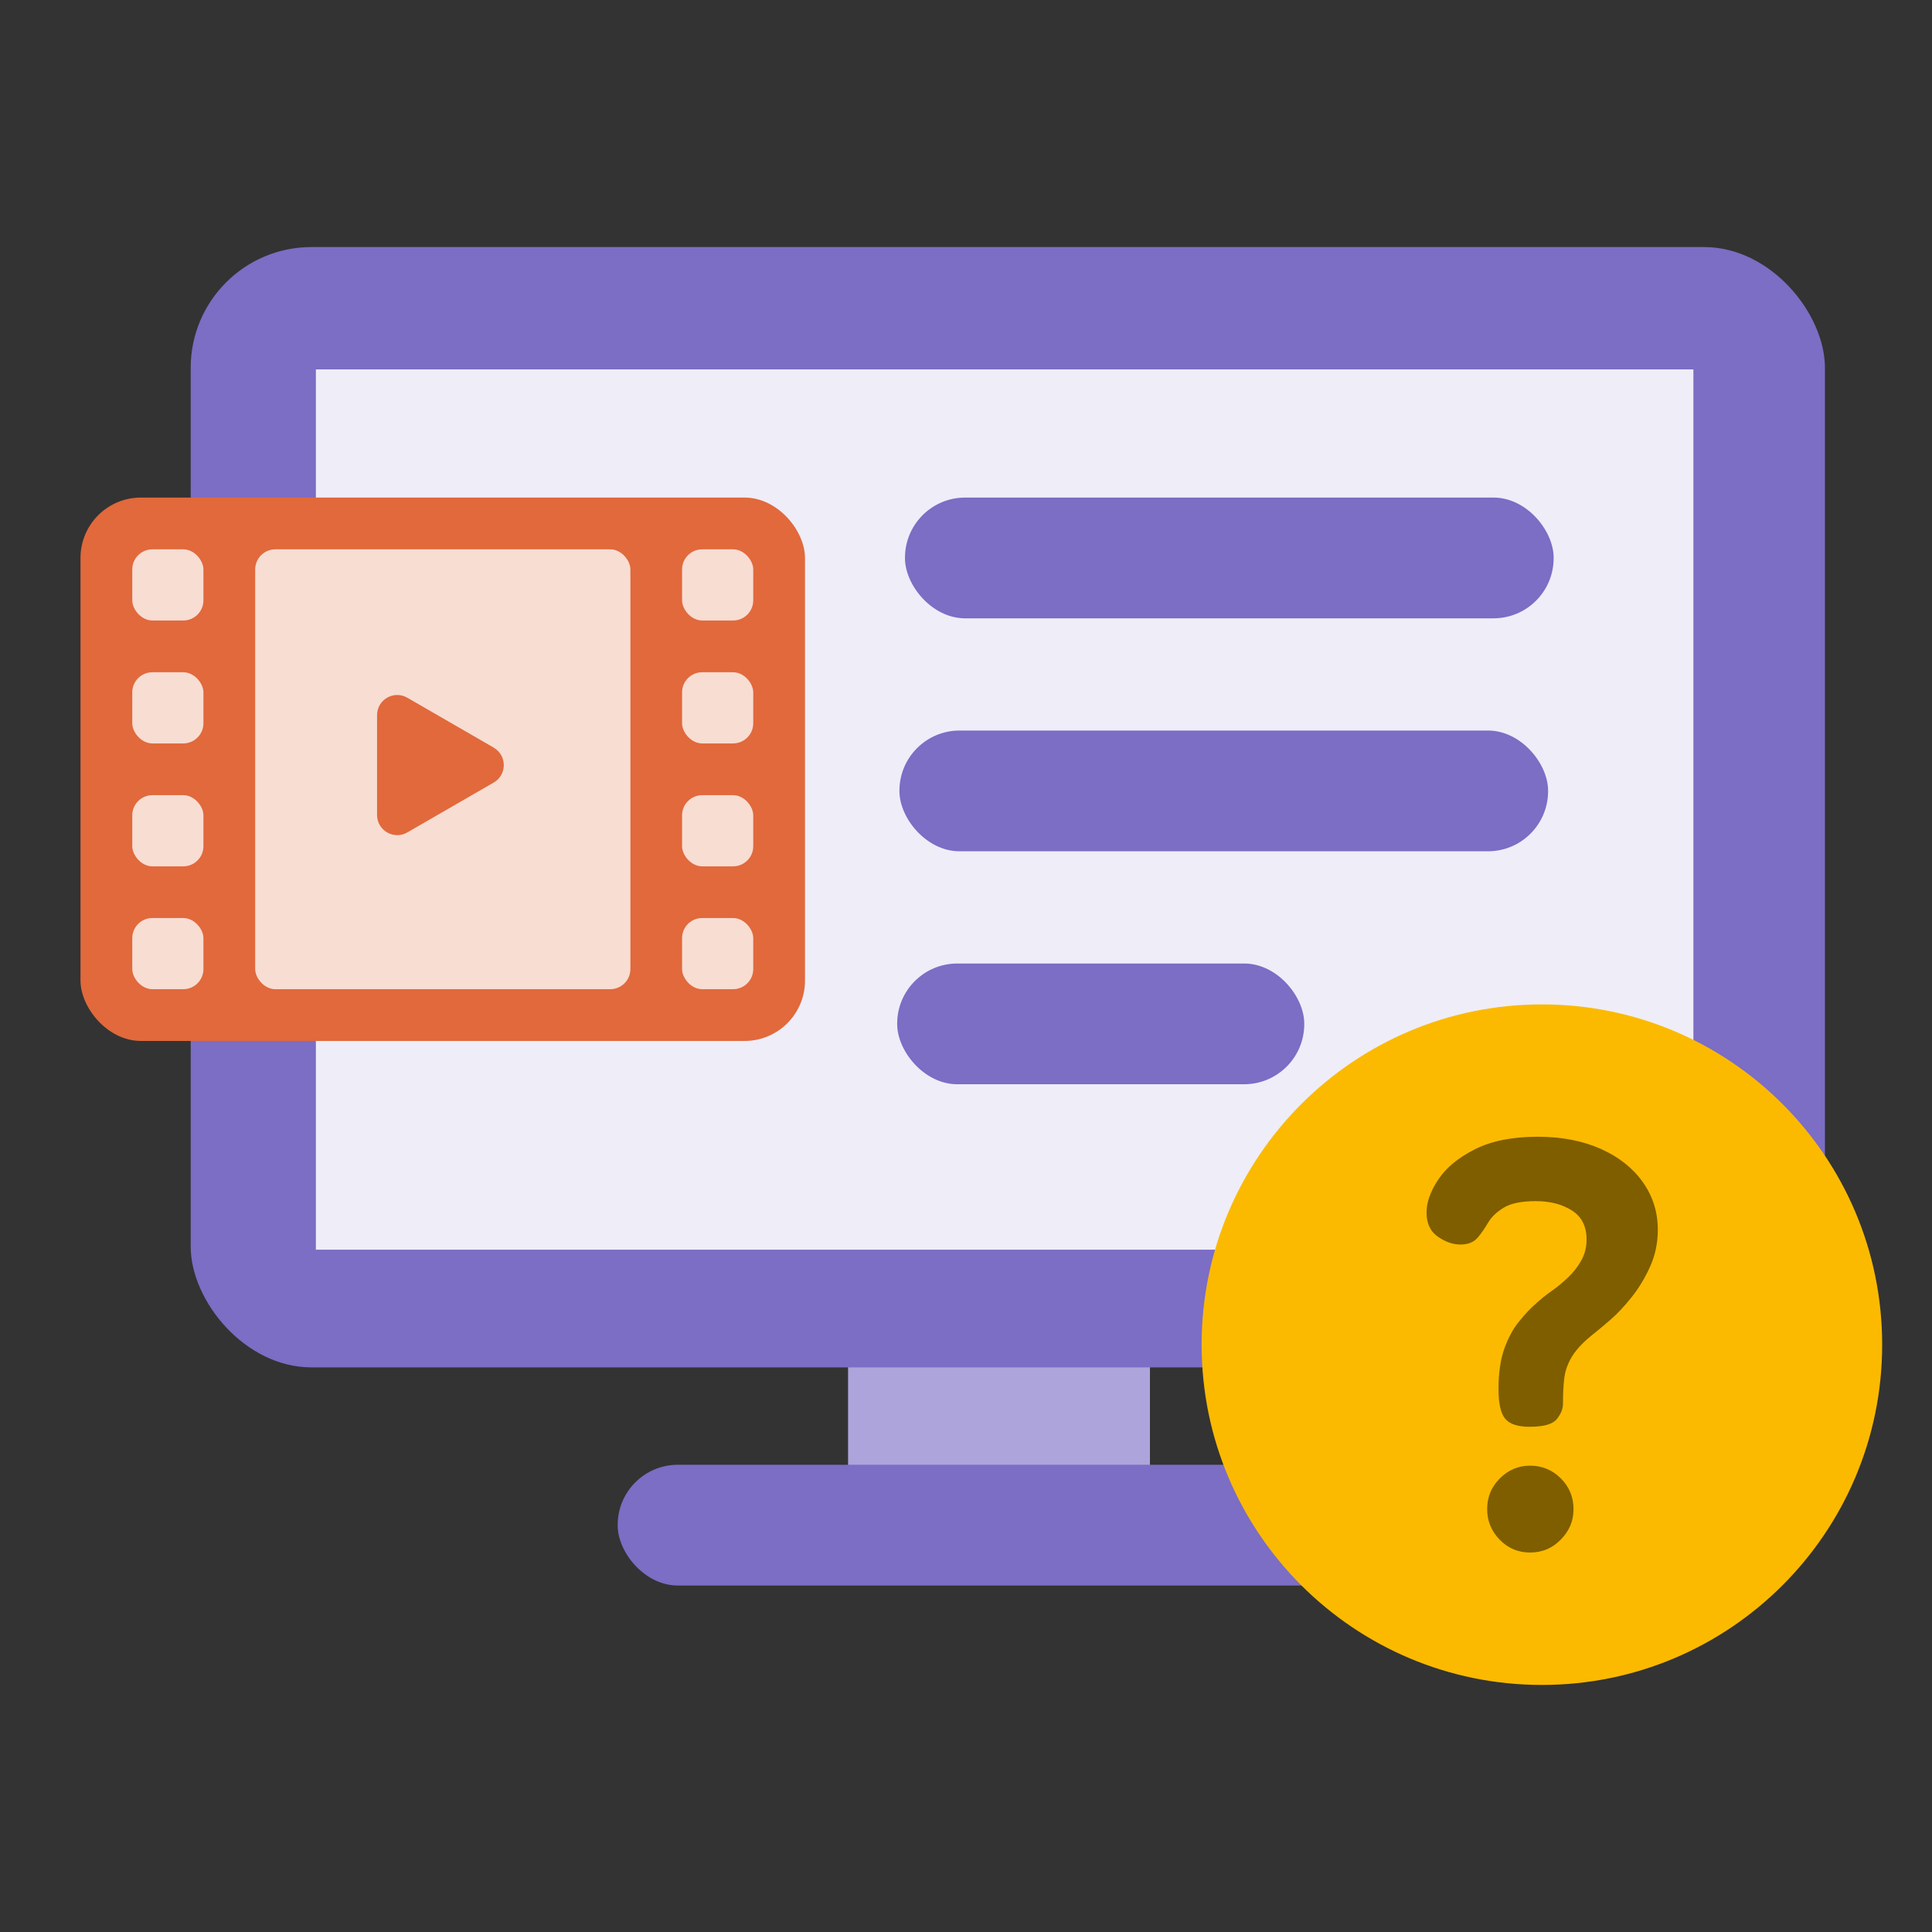
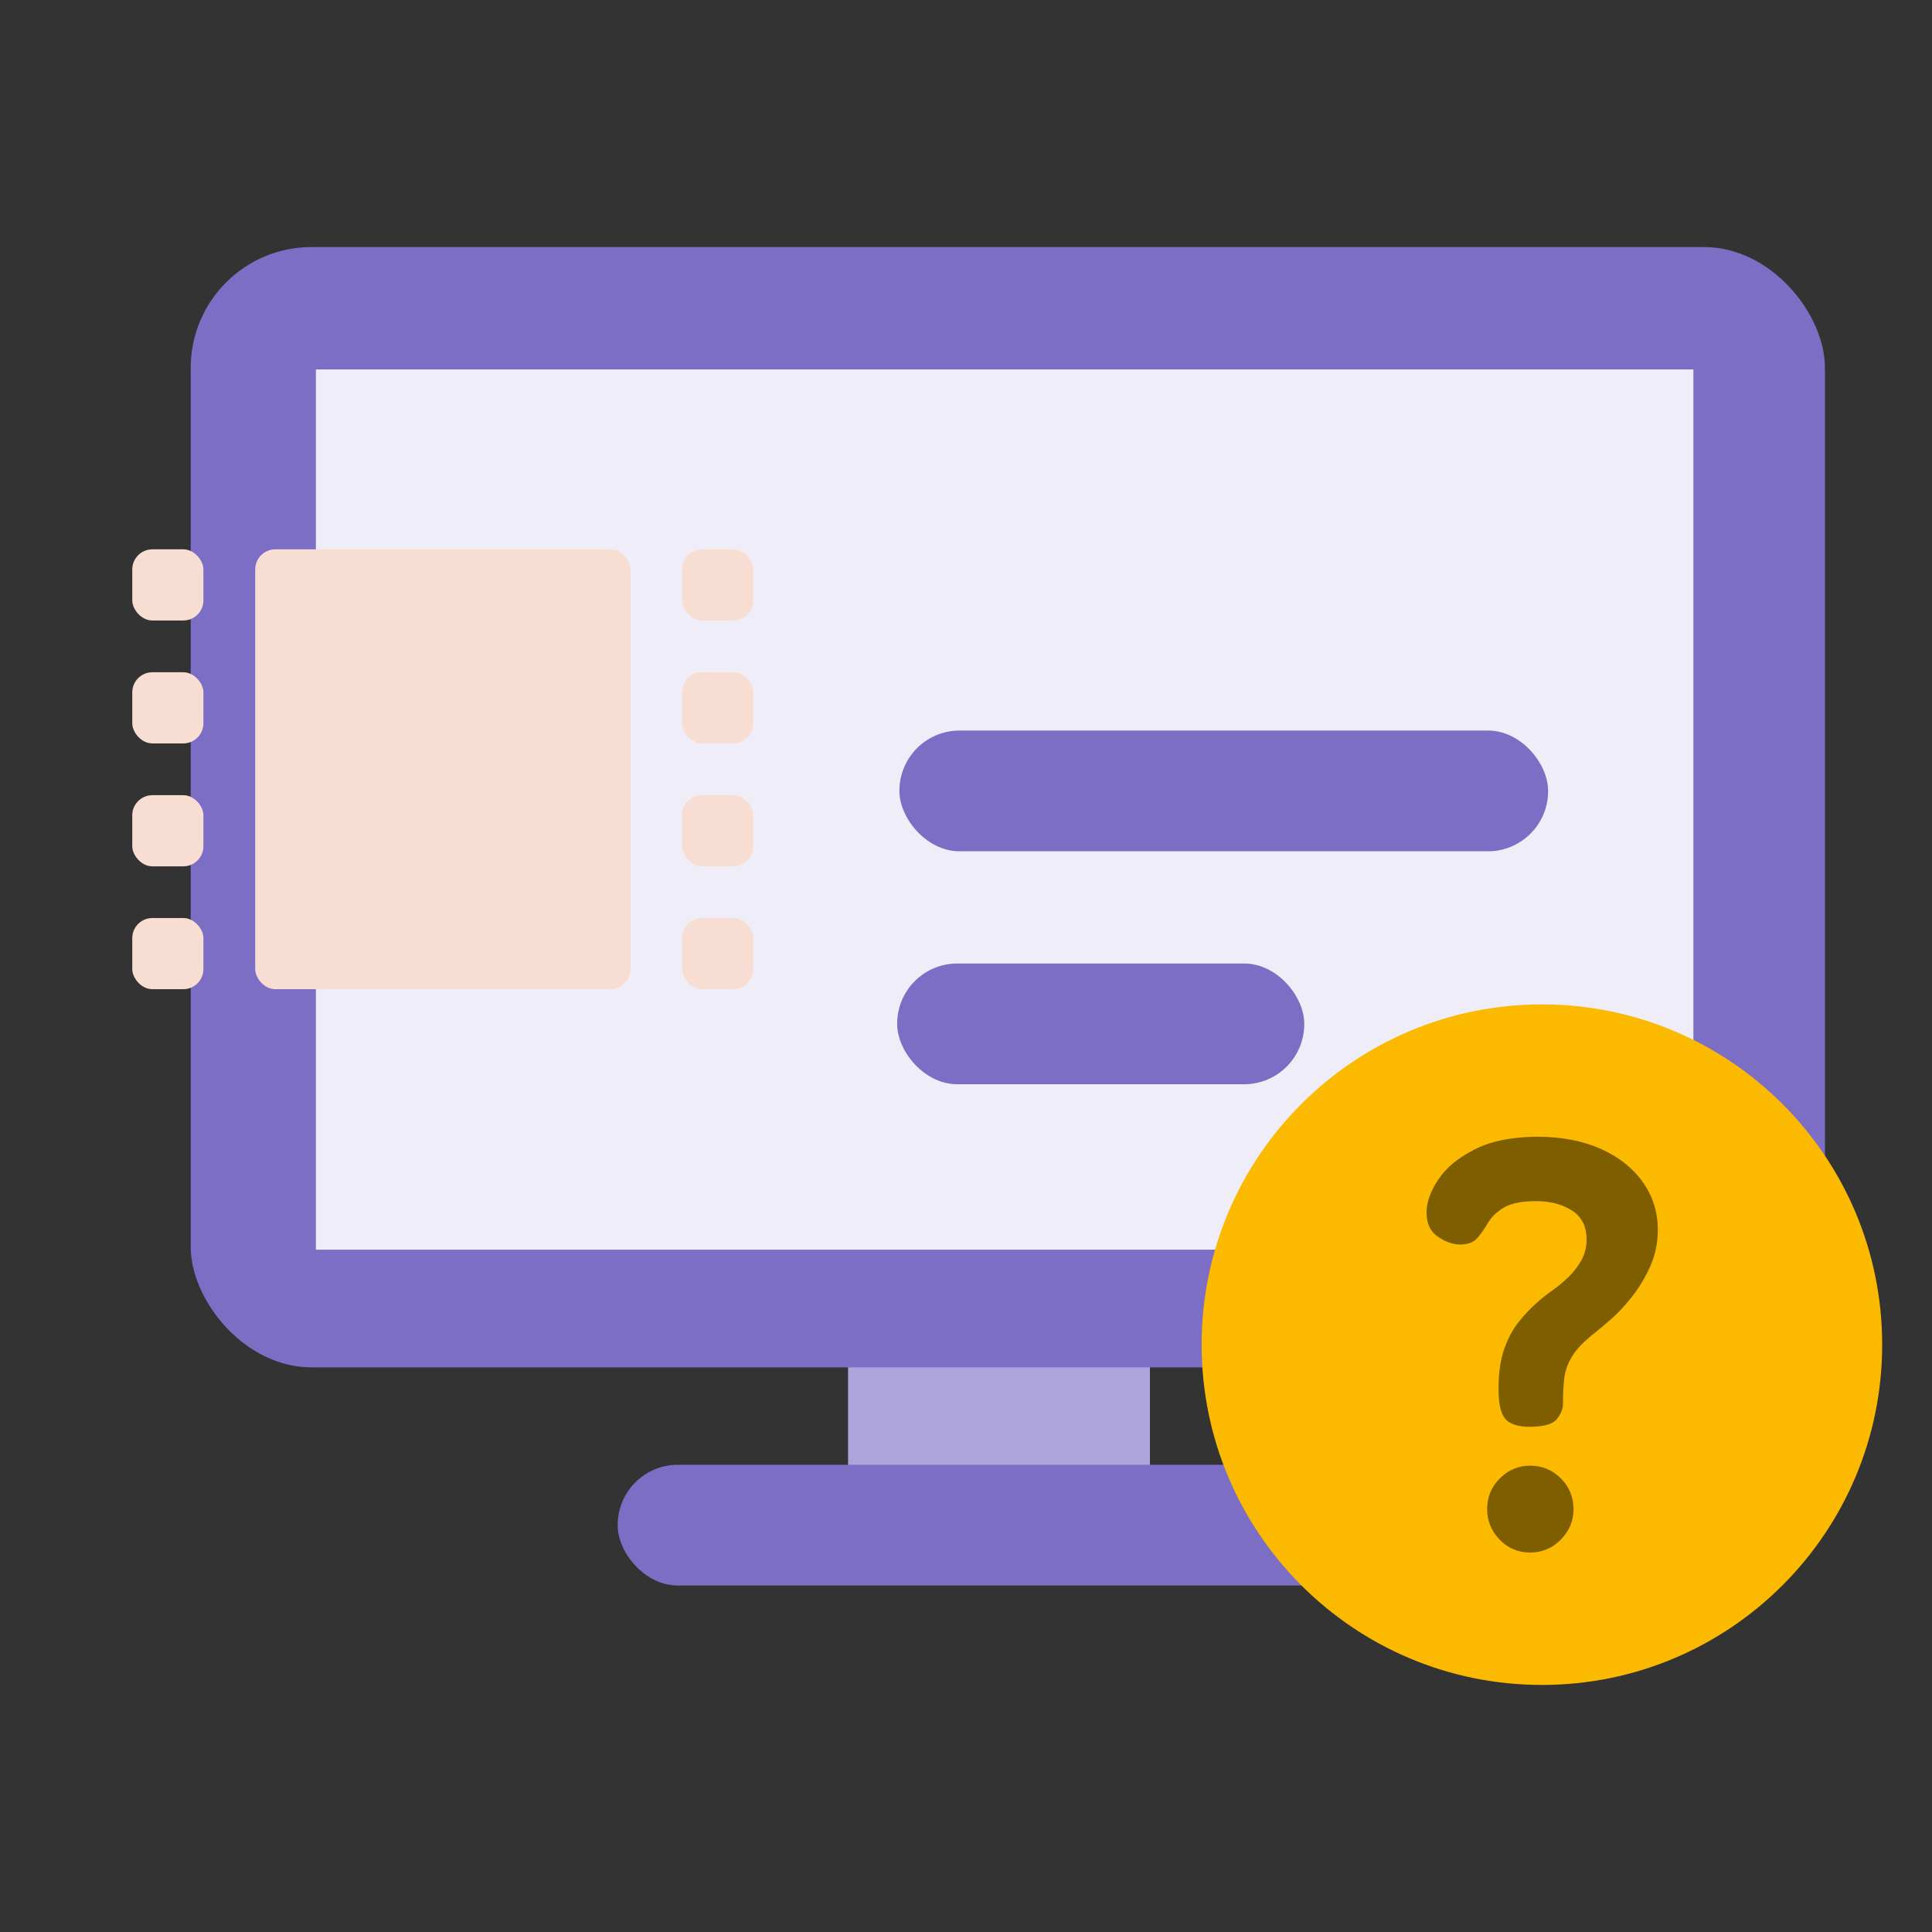
<svg xmlns="http://www.w3.org/2000/svg" id="Icons" viewBox="0 0 24 24">
  <rect x="0" y="0" width="24" height="24" fill="#333333" stroke="none" />
  <defs>
    <style>.cls-1{fill:#f8ddd3;}.cls-2{fill:#fbba00;}.cls-3{fill:#efedf8;}.cls-4{fill:#7f5e00;}.cls-5{fill:#e1693c;}.cls-6{fill:#ada4db;}.cls-7{fill:#7c6dc5;}</style>
  </defs>
  <g>
    <rect class="cls-6" x="10.535" y="16.154" width="3.75" height="3" />
    <rect class="cls-7" x="7.673" y="18.196" width="9.558" height="1.5" rx=".747" ry=".747" />
    <rect class="cls-7" x="2.369" y="3.069" width="20.301" height="13.917" rx="1.5" ry="1.5" />
    <rect class="cls-3" x="3.924" y="4.589" width="17.112" height="10.935" />
    <g>
      <path class="cls-2" d="m14.927,16.704c0-2.334,1.892-4.227,4.227-4.227s4.227,1.892,4.227,4.227-1.892,4.227-4.227,4.227-4.227-1.892-4.227-4.227Z" />
      <path class="cls-4" d="m19,17.724c-.145,0-.245-.033-.301-.099-.056-.065-.084-.189-.084-.371,0-.201.025-.369.074-.505.049-.135.111-.249.186-.339.074-.091.145-.165.21-.221.056-.051.12-.103.193-.154.072-.051.141-.108.207-.172.065-.063.119-.133.161-.21.042-.077.063-.162.063-.255,0-.164-.061-.284-.182-.361s-.271-.116-.448-.116-.311.027-.399.081-.154.116-.196.189c-.042.072-.086.136-.133.189s-.117.08-.21.08-.187-.033-.28-.098c-.094-.065-.14-.165-.14-.301,0-.126.049-.263.147-.41s.25-.272.455-.375.465-.155.778-.155c.299,0,.56.051.785.151.224.1.398.238.522.413.124.175.186.372.186.592,0,.164-.032.315-.095.456-.063.14-.139.266-.228.378-.089.112-.176.206-.263.281-.087.075-.153.131-.2.168-.126.098-.217.192-.273.28-.056.089-.09.18-.102.273-.012.094-.017.201-.017.323,0,.066-.026.129-.077.193-.052.063-.164.095-.336.095Zm.007,1.562c-.15,0-.276-.054-.379-.161-.103-.107-.154-.233-.154-.378,0-.15.052-.277.158-.382.105-.105.23-.158.375-.158.149,0,.277.053.382.158s.158.232.158.382c0,.145-.052.271-.158.378-.105.108-.232.161-.382.161Z" />
    </g>
-     <rect class="cls-7" x="11.242" y="6.181" width="8.058" height="1.5" rx=".747" ry=".747" />
    <rect class="cls-7" x="11.173" y="9.075" width="8.058" height="1.5" rx=".747" ry=".747" />
    <rect class="cls-7" x="11.145" y="11.969" width="5.057" height="1.5" rx=".747" ry=".747" />
  </g>
  <g>
    <g>
-       <rect class="cls-5" x="1" y="6.181" width="9" height="6.75" rx=".75" ry=".75" />
      <rect class="cls-1" x="1.643" y="6.824" width=".884" height=".884" rx=".25" ry=".25" />
      <rect class="cls-1" x="3.17" y="6.824" width="4.661" height="5.464" rx=".25" ry=".25" />
      <rect class="cls-1" x="1.643" y="8.351" width=".884" height=".884" rx=".25" ry=".25" />
      <rect class="cls-1" x="1.643" y="9.878" width=".884" height=".884" rx=".25" ry=".25" />
      <rect class="cls-1" x="1.643" y="11.404" width=".884" height=".884" rx=".25" ry=".25" />
      <rect class="cls-1" x="8.473" y="6.824" width=".884" height=".884" rx=".25" ry=".25" />
      <rect class="cls-1" x="8.473" y="8.351" width=".884" height=".884" rx=".25" ry=".25" />
      <rect class="cls-1" x="8.473" y="9.878" width=".884" height=".884" rx=".25" ry=".25" />
      <rect class="cls-1" x="8.473" y="11.404" width=".884" height=".884" rx=".25" ry=".25" />
    </g>
-     <path class="cls-5" d="m6.133,9.287l-1.074-.62c-.167-.096-.375.024-.375.217v1.24c0,.192.208.313.375.217l1.074-.62c.167-.096.167-.337,0-.433Z" />
  </g>
</svg>